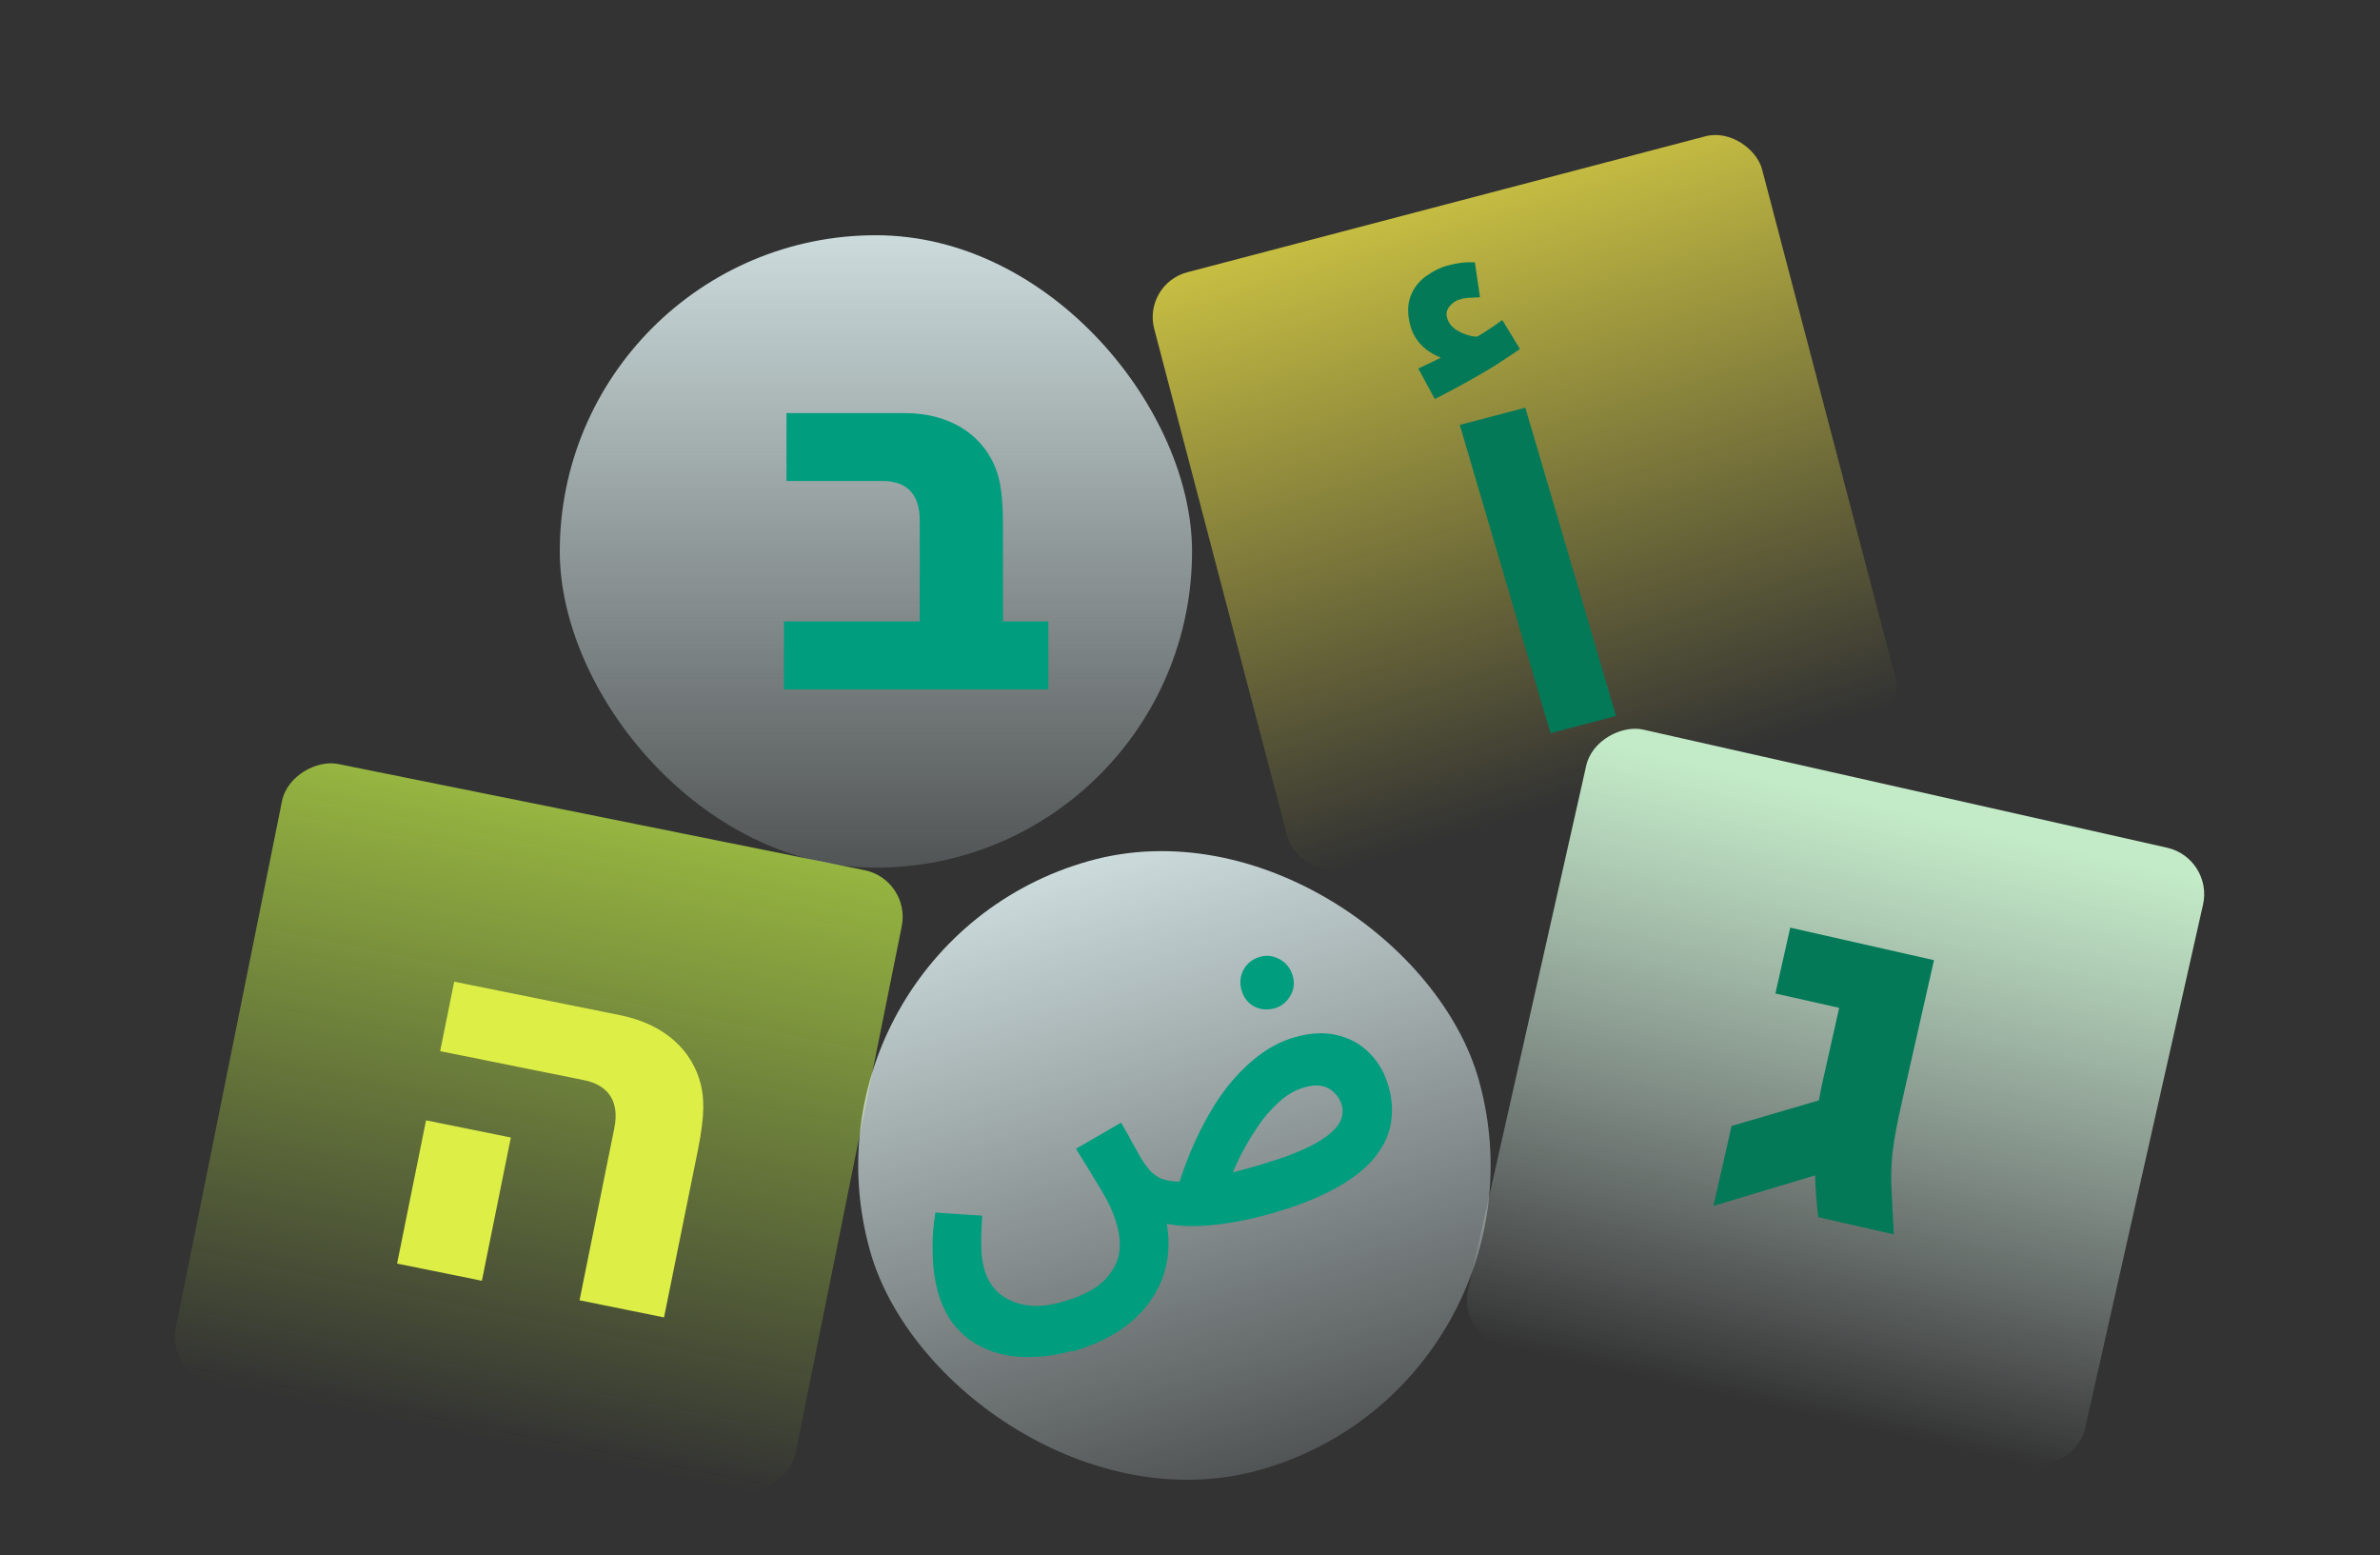
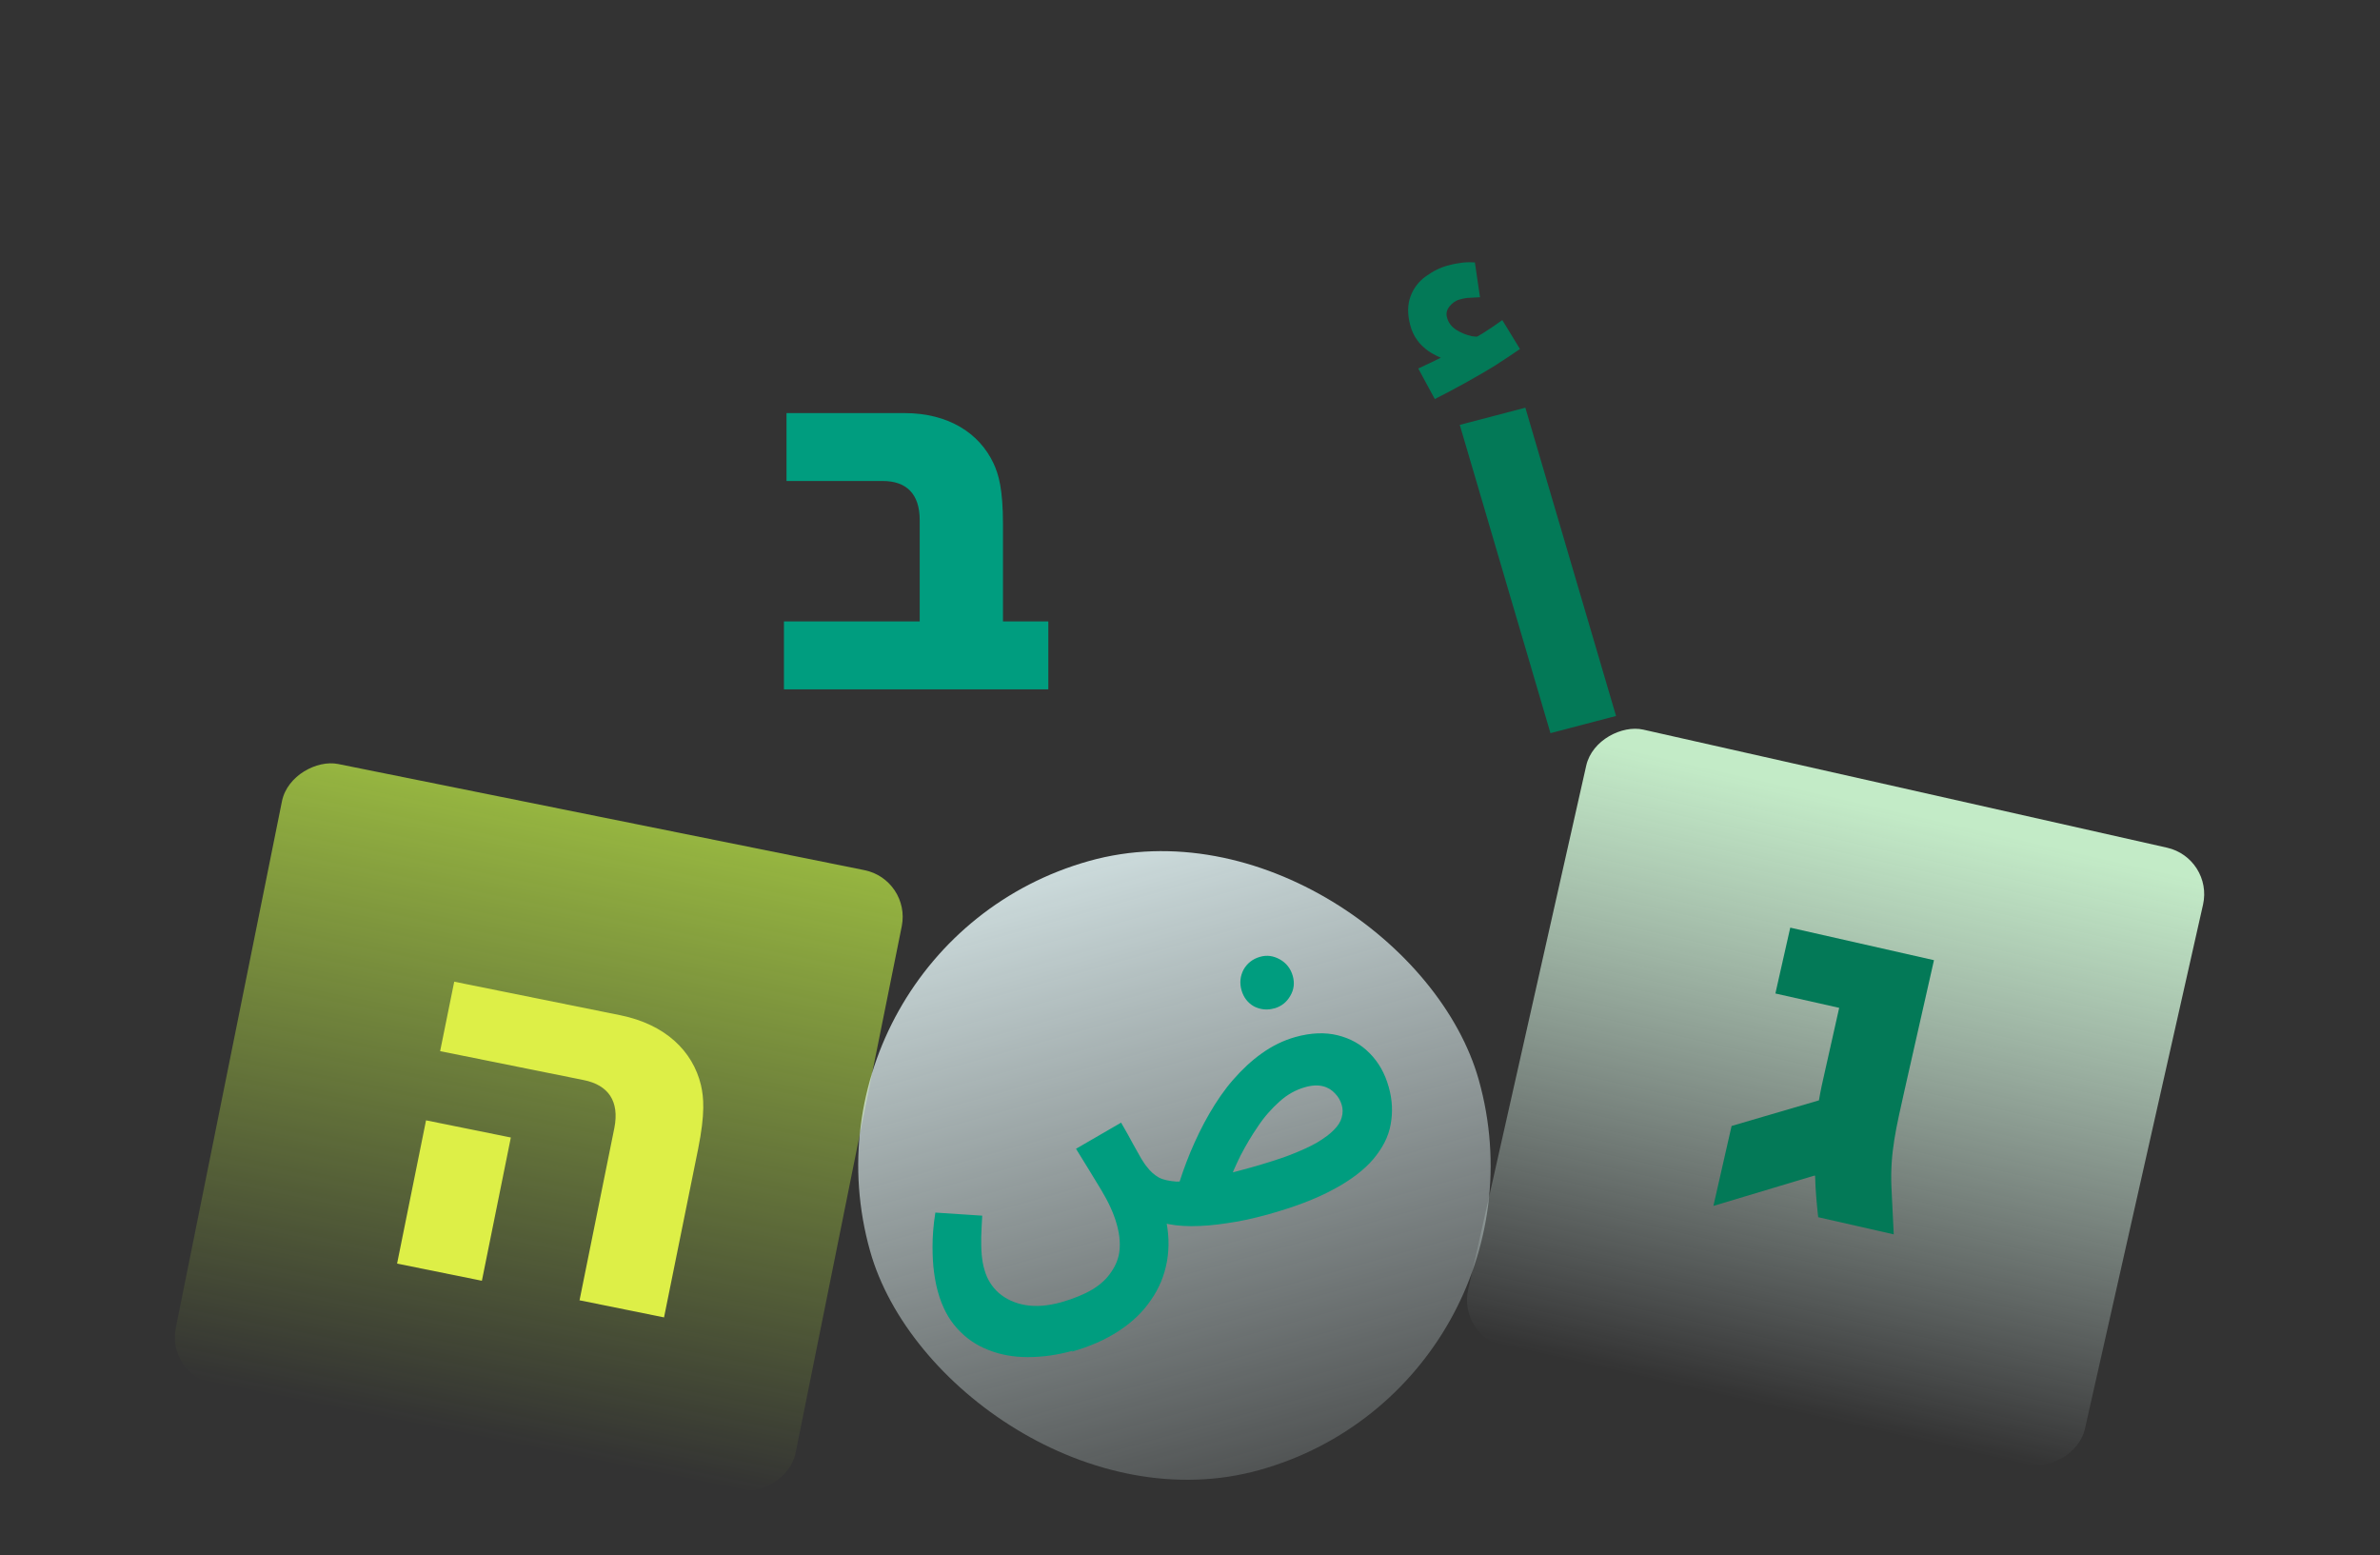
<svg xmlns="http://www.w3.org/2000/svg" version="1.1" viewBox="0 0 929 607">
  <rect x="0" y="0" width="929" height="607" fill="#333333" stroke="none" />
  <defs>
    <style>
      .cls-1 {
        fill: url(#linear-gradient-2);
      }

      .cls-2 {
        fill: url(#linear-gradient-4);
      }

      .cls-3 {
        fill: url(#linear-gradient-3);
      }

      .cls-4 {
        fill: url(#linear-gradient-5);
      }

      .cls-5 {
        fill: #ddef47;
      }

      .cls-6 {
        fill: #037957;
      }

      .cls-7 {
        fill: #009d7f;
      }

      .cls-8 {
        fill: url(#linear-gradient);
      }
    </style>
    <linearGradient id="linear-gradient" x1="263.9" y1="422.8" x2="263.6" y2="35.7" gradientTransform="translate(51.2 176.3) rotate(90) scale(1 -1)" gradientUnits="userSpaceOnUse">
      <stop offset="0" stop-color="#ceff48" />
      <stop offset="1" stop-color="#ceff48" stop-opacity="0" />
    </linearGradient>
    <linearGradient id="linear-gradient-2" x1="537" y1="639.1" x2="548.3" y2="306.8" gradientTransform="translate(50.9 619.1) scale(1 -1)" gradientUnits="userSpaceOnUse">
      <stop offset="0" stop-color="#fff348" />
      <stop offset="1" stop-color="#fff348" stop-opacity="0" />
    </linearGradient>
    <linearGradient id="linear-gradient-3" x1="341.9" y1="581.1" x2="341.9" y2="207.5" gradientTransform="translate(0 607.9) scale(1 -1)" gradientUnits="userSpaceOnUse">
      <stop offset="0" stop-color="#ecfeff" />
      <stop offset="1" stop-color="#ecfeff" stop-opacity="0" />
    </linearGradient>
    <linearGradient id="linear-gradient-4" x1="404.1" y1="352.9" x2="404.1" y2="-20.7" gradientTransform="translate(54.2 619.4) scale(1 -1)" gradientUnits="userSpaceOnUse">
      <stop offset="0" stop-color="#ecfeff" />
      <stop offset="1" stop-color="#ecfeff" stop-opacity="0" />
    </linearGradient>
    <linearGradient id="linear-gradient-5" x1="777.6" y1="386.1" x2="776.5" y2="46.3" gradientTransform="translate(547.1 -348.4) rotate(90) scale(1 -1)" gradientUnits="userSpaceOnUse">
      <stop offset=".3" stop-color="#c3ebc7" />
      <stop offset="1" stop-color="#ecfeff" stop-opacity="0" />
    </linearGradient>
  </defs>
  <g>
    <g id="Layer_1">
      <g>
        <rect class="cls-8" x="87" y="316.6" width="246.8" height="246.8" rx="18.6" ry="18.6" transform="translate(-262.6 559.1) rotate(-78.6)" />
-         <rect class="cls-1" x="472.5" y="75.3" width="245.3" height="240.8" rx="18.1" ry="18.1" transform="translate(-30.2 157.9) rotate(-14.7)" />
        <path class="cls-6" d="M605.2,286.1l-35.4-120.3,25.6-6.7,35.4,120.3-25.6,6.7ZM560.1,155.8l-6.5-12c4.1-1.9,7.1-3.3,9-4.3,2.1-1.1,4.2-2.2,6.5-3.5l-.6,5.1c-3.5-.3-7.1-1.6-10.8-4-3.7-2.6-6.1-5.9-7.2-10.1-1.2-4.4-1.1-8.2.1-11.4,1.2-3.2,3.2-5.8,6-7.8s5.7-3.5,9-4.3c1.8-.5,3.6-.8,5.2-1,1.8-.2,3.4-.2,4.9-.1l2,13.6c-1.3,0-2.6.2-3.9.2-1.3,0-2.7.3-4.1.7-1.6.4-2.9,1.4-4,2.8-1,1.3-1.3,2.7-.9,4.1.5,2.1,1.8,3.7,3.6,4.9,1.9,1.2,3.9,2,6.1,2.5,2.3.3,4.1.3,5.5.1l-9.8,3.7c3.1-1.7,6-3.4,8.7-5,2.7-1.7,5.2-3.4,7.5-5.1l6.9,11.3c-2.8,1.9-6,4.1-9.8,6.5-3.7,2.3-7.6,4.5-11.7,6.8-4,2.2-7.9,4.3-11.9,6.3Z" />
-         <rect class="cls-3" x="218.5" y="91.8" width="246.8" height="246.8" rx="123.4" ry="123.4" />
        <path class="cls-7" d="M306,269v-26.5h53v-39.5c0-10.4-5.3-15.3-14.5-15.3h-37.5v-26.5h46c17.3,0,29.3,7.9,34.8,19.6,2,4.3,3.7,10,3.7,23.8v37.9h17.7v26.5h-103.1Z" />
        <rect class="cls-2" x="334.9" y="331.6" width="246.8" height="246.8" rx="123.4" ry="123.4" transform="translate(-105.9 140.8) rotate(-15.7)" />
        <path class="cls-7" d="M418.8,527.1c-6.1,1.7-11.9,2.5-17.6,2.5-5.6,0-10.7-.9-15.4-2.8-4.7-1.8-8.8-4.6-12.2-8.4-3.4-3.7-5.9-8.5-7.5-14.3-.6-2.1-1.1-4.6-1.5-7.5-.4-2.9-.6-6.3-.6-10.1,0-3.9.3-8.3,1.1-13.3l18.3,1.2c-.2,3.1-.3,5.9-.4,8.5,0,2.5,0,4.7.2,6.8.2,2,.5,4,1.1,5.9,1,3.6,2.9,6.6,5.6,9,2.8,2.4,6.3,4,10.4,4.7,4.2.7,8.8.3,13.9-1.1,4.9-1.4,9-3.1,12.2-5,3.3-2,5.7-4.3,7.4-6.9,1.8-2.6,2.9-5.4,3.2-8.5.3-3.2-.1-6.7-1.2-10.4-1.1-3.9-3.1-8.3-6-13.1-2.9-4.8-6.2-10.2-9.8-16l17.6-10.2c1.9,3.2,3.4,6,4.7,8.4,1.3,2.3,2.4,4.2,3.2,5.7.9,1.4,1.6,2.5,2.3,3.3,1.3,1.7,2.8,3,4.5,4,1.7.9,4,1.4,6.9,1.6,2.9,0,6.7-.3,11.4-1.1,4.6-.9,10.5-2.4,17.7-4.4,6-1.7,11.1-3.3,15.3-4.9,4.3-1.7,7.9-3.3,10.6-4.9,2.8-1.7,5-3.3,6.5-4.9,1.6-1.6,2.6-3.2,3-4.8.5-1.7.5-3.4,0-5-.5-1.6-1.3-3.1-2.6-4.4-1.2-1.3-2.7-2.3-4.7-2.8-2-.5-4.4-.4-7.1.4-3.5,1-6.8,2.8-9.9,5.6-3,2.7-5.9,5.9-8.4,9.7-2.5,3.6-4.7,7.4-6.7,11.2-1.9,3.8-3.4,7.4-4.8,10.7l-20.1,3.1c1.4-5,3.2-10,5.3-15.1,2.2-5.2,4.6-10.2,7.4-15,2.8-4.8,5.8-9.2,9.2-13.1,3.5-4,7.2-7.5,11.3-10.4,4.1-2.9,8.4-5,13-6.3,6.1-1.7,11.6-1.9,16.5-.7,4.9,1.2,9.1,3.5,12.5,7,3.5,3.5,6,7.9,7.5,13.3,1.4,5,1.6,9.8.7,14.6-.8,4.6-3.1,9.1-6.8,13.5-3.6,4.2-8.8,8.2-15.6,11.8-6.8,3.7-15.3,6.9-25.7,9.8-5.2,1.4-10.3,2.6-15.5,3.3-5,.8-9.8,1.2-14.2,1.2-4.4,0-8.2-.5-11.5-1.4-3.3-1-5.8-2.6-7.5-4.6l8.8,2.1c1.5,6.2,1.7,12.1.7,17.7-1,5.5-3.1,10.6-6.3,15.1-3.1,4.6-7.3,8.6-12.5,12-5.2,3.4-11.3,6.1-18.4,8.1ZM497.4,393.5c-2.8.8-5.5.5-8-.8-2.4-1.4-4-3.5-4.8-6.3-.8-2.8-.5-5.5.8-8,1.4-2.5,3.6-4.2,6.4-5,2.7-.8,5.3-.4,7.8,1,2.5,1.4,4.2,3.6,5,6.4.8,2.8.5,5.4-1,7.9-1.4,2.4-3.4,4-6.1,4.8Z" />
        <rect class="cls-4" x="593.4" y="305.1" width="246.8" height="246.8" rx="18.6" ry="18.6" transform="translate(140.9 1033.2) rotate(-77.3)" />
-         <path class="cls-6" d="M668.8,470.6l7.1-31.2,34.1-10c.6-3.7,1.5-7.7,2.6-12.5l5.3-23.6-24.9-5.6,5.8-25.7,56.1,12.7-11.5,50.8c-3.2,14.4-5.7,24.3-5.1,37.9l.9,18.3-29.5-6.7c-.6-5.4-1.1-11.1-1.2-16.2h-.4c0,0-39.3,11.8-39.3,11.8Z" />
+         <path class="cls-6" d="M668.8,470.6l7.1-31.2,34.1-10c.6-3.7,1.5-7.7,2.6-12.5l5.3-23.6-24.9-5.6,5.8-25.7,56.1,12.7-11.5,50.8c-3.2,14.4-5.7,24.3-5.1,37.9l.9,18.3-29.5-6.7c-.6-5.4-1.1-11.1-1.2-16.2h-.4Z" />
        <path class="cls-5" d="M226.2,507.5l13.6-67.3c2.1-10.6-2.5-16.8-11.9-18.7l-56.1-11.3,5.5-27.1,64.9,13.1c17.6,3.6,28.2,14,31.4,27.2,1.1,4.8,1.7,11-1.1,25l-13.3,65.7-33.1-6.7ZM155,493.1l11.3-55.9,33.1,6.7-11.3,55.9-33.1-6.7Z" />
      </g>
    </g>
  </g>
</svg>